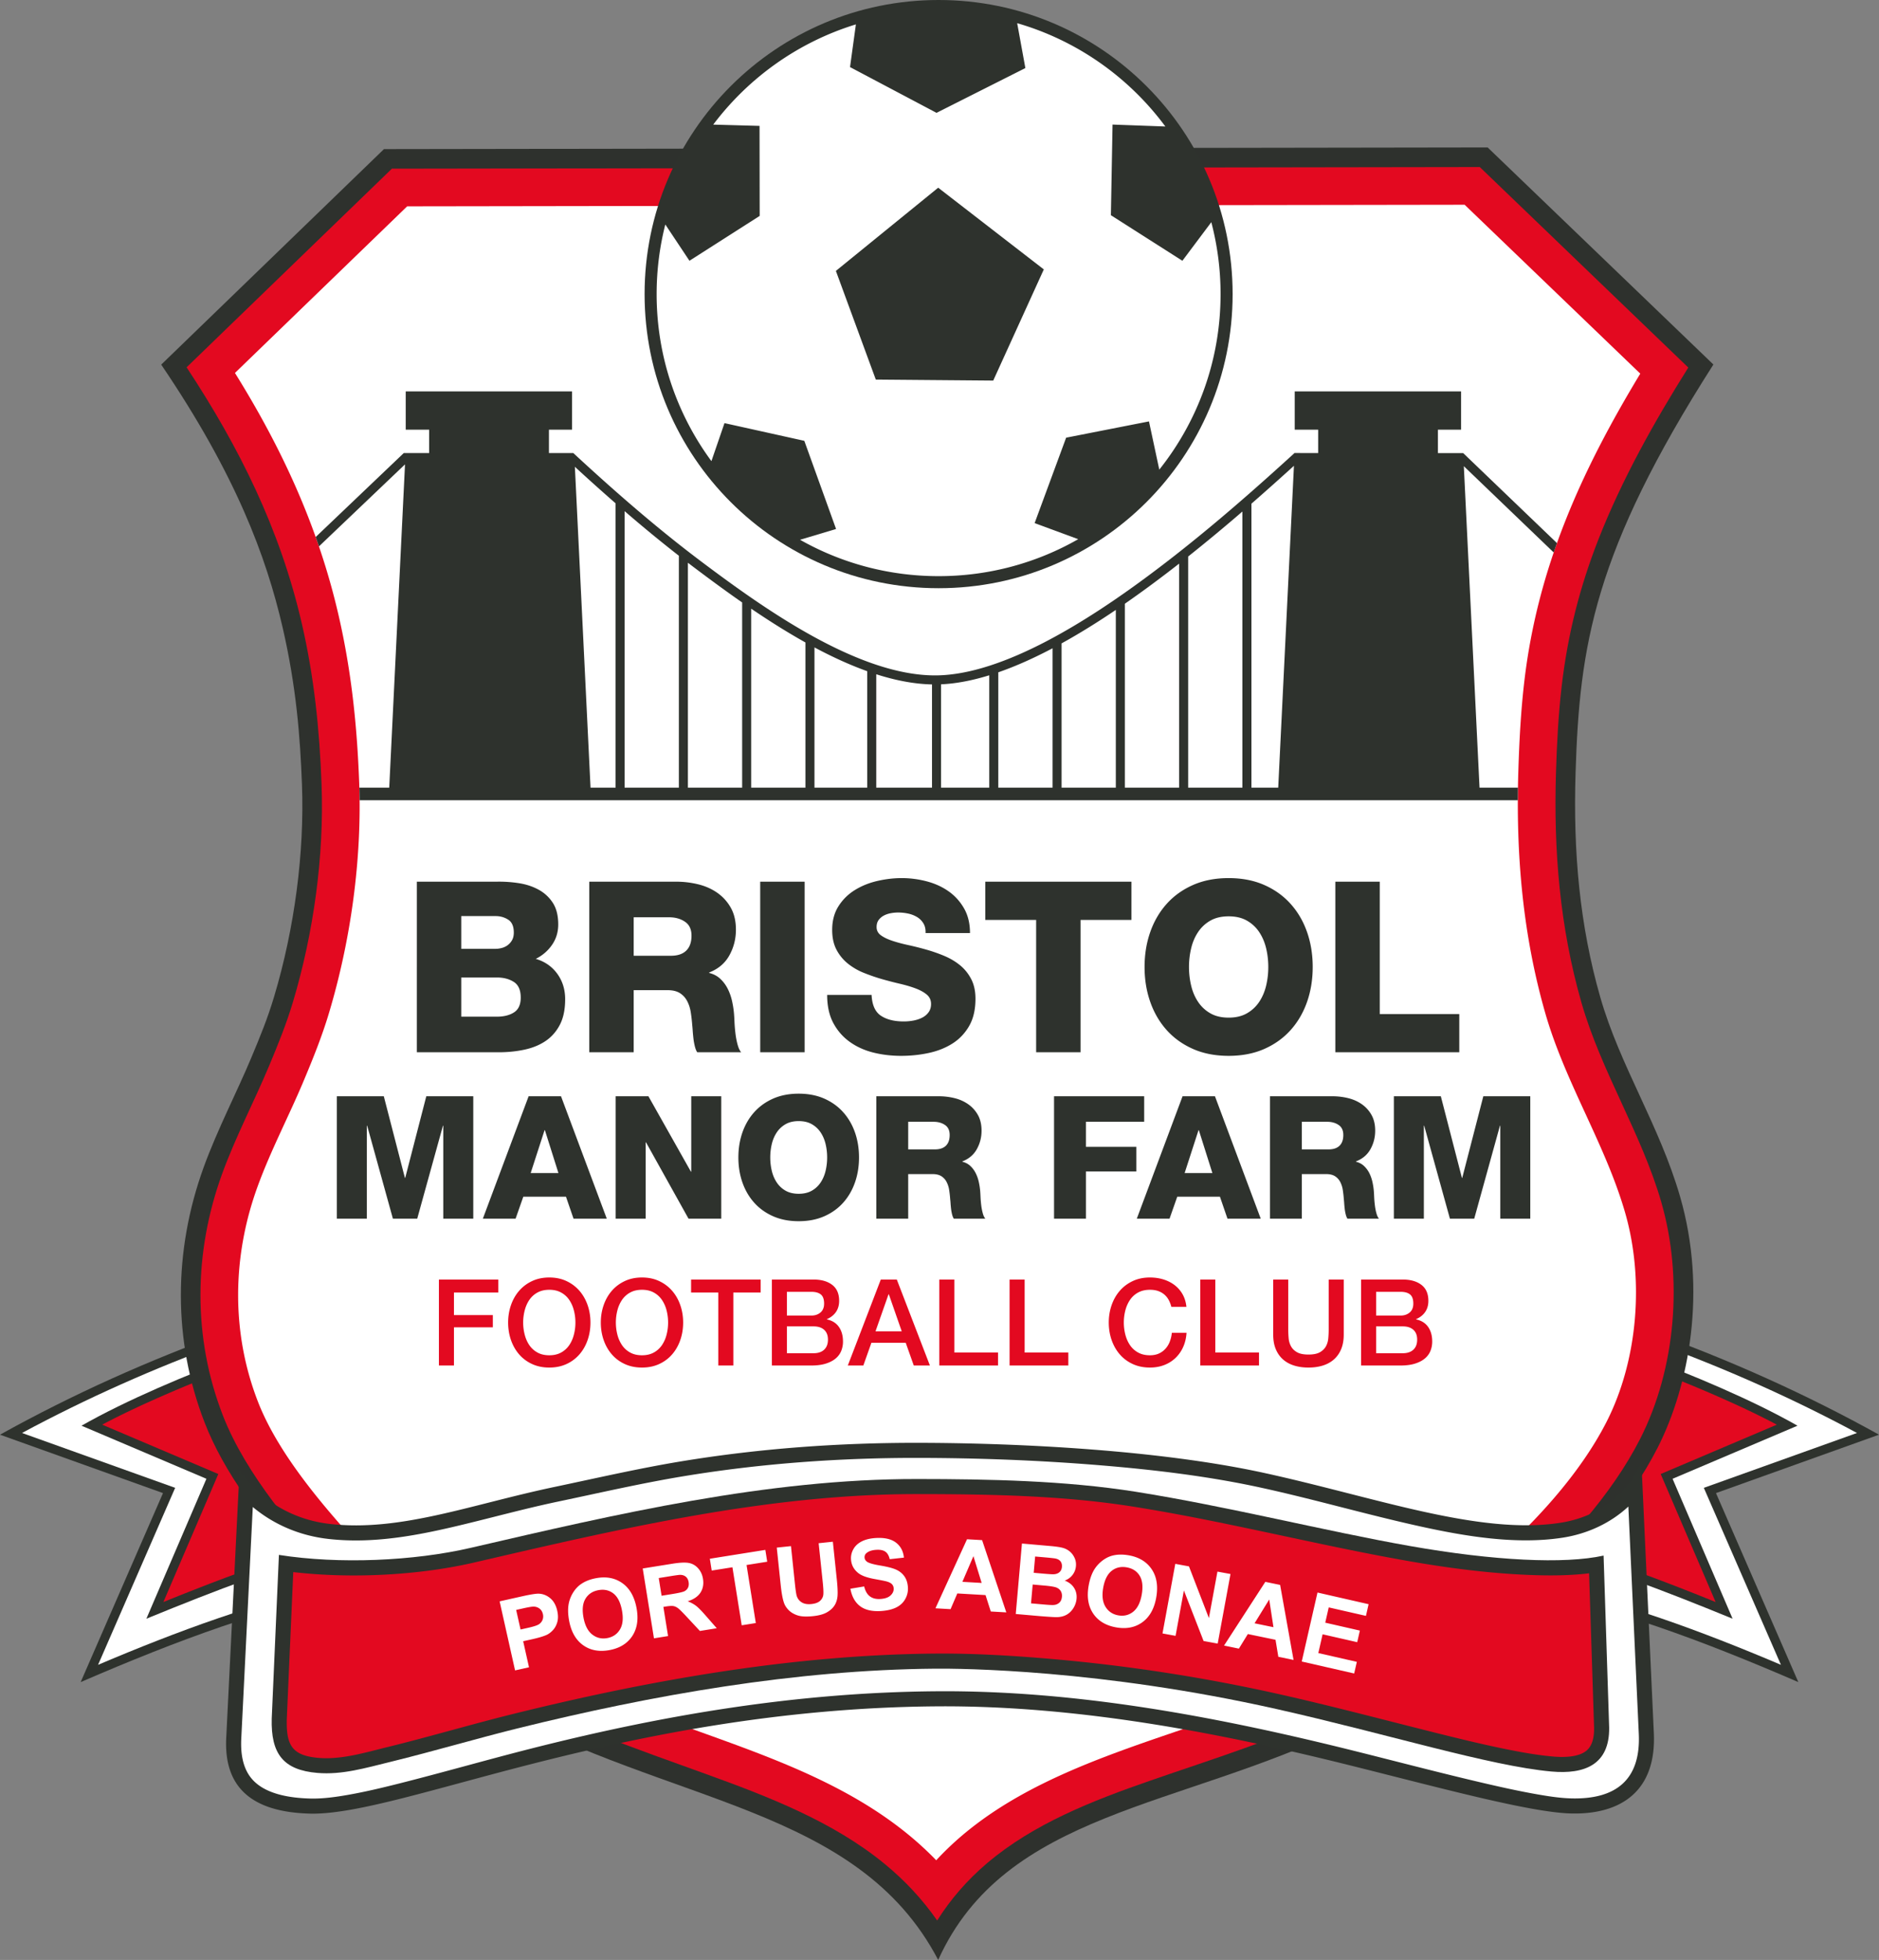
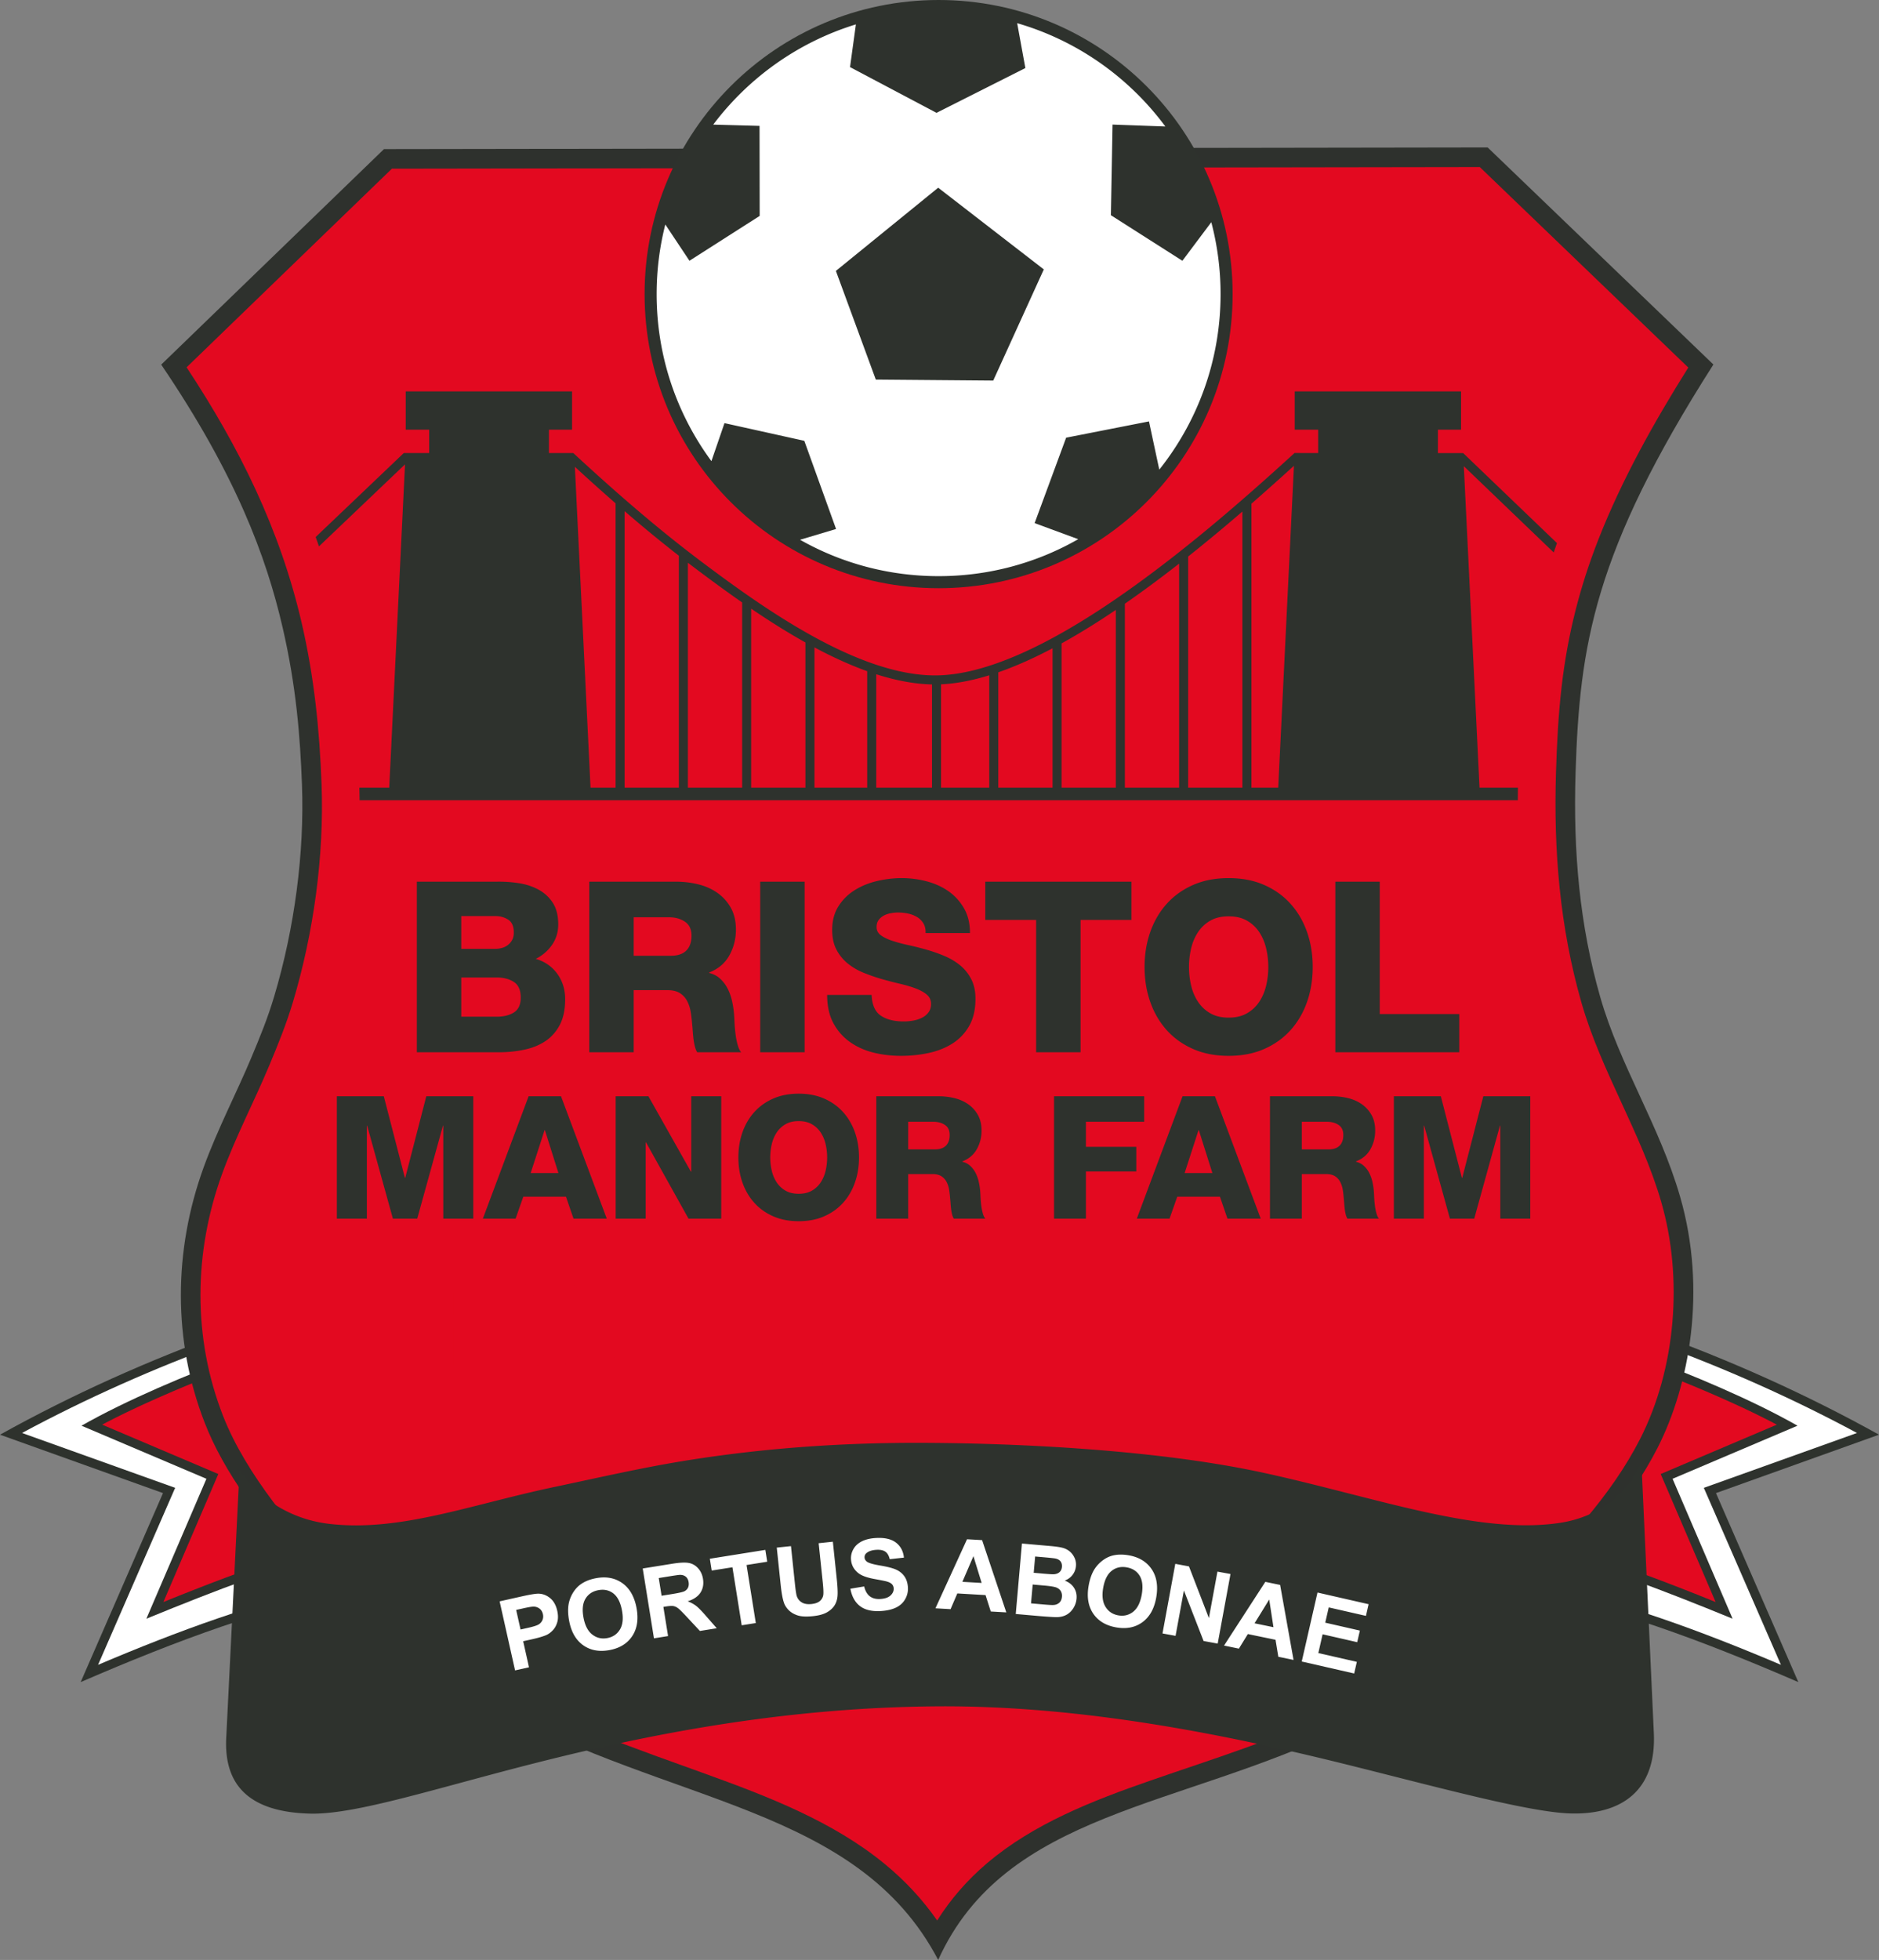
<svg xmlns="http://www.w3.org/2000/svg" viewBox=".1 -.02 543.68 566.93">
  <rect x=".1" y="-.02" width="543.68" height="566.93" fill="#808080" stroke="none" />
  <defs>
    <clipPath id="a">
      <path d="M441 385h102.7v102H441Zm0 0" />
    </clipPath>
  </defs>
  <path fill="#2e322d" fill-rule="evenodd" d="M66.04 385.184C43.272 393.37 21.25 403.234.097 414.98l47.168 16.891-23.825 54.676c28.149-12.188 54.399-21.871 78.696-26.277Zm0 0" />
  <g clip-path="url(#a)">
    <path fill="#2e322d" fill-rule="evenodd" d="M477.84 385.184c22.765 8.187 44.785 18.05 65.941 29.796l-47.172 16.891 23.829 54.676c-28.149-12.188-54.403-21.871-78.696-26.277Zm0 0" />
  </g>
  <path fill="#fff" fill-rule="evenodd" d="M64.707 388.45c-20.004 7.304-39.484 15.952-58.242 26.03l44.316 15.872-22.304 51.191c11.488-4.875 23.109-9.484 34.91-13.527 11.402-3.91 23.078-7.32 34.918-9.68ZM479.172 388.45c20 7.304 39.48 15.952 58.238 26.03l-44.316 15.872 22.308 51.191c-11.488-4.875-23.113-9.484-34.91-13.527-11.406-3.91-23.078-7.32-34.922-9.68Zm0 0" />
  <path fill="#2e322d" fill-rule="evenodd" d="M68.926 392.164c-14.621 5.399-32.317 12.848-45.242 20.215l36.144 15.355-17.375 40.477c20.524-8.395 38.734-15.371 56.797-19.977Zm0 0" />
  <path fill="#e30920" fill-rule="evenodd" d="M67.707 395.406a416.773 416.773 0 0 0-18.719 7.535c-6.5 2.805-13.031 5.805-19.324 9.137l33.602 14.277-15.895 37.032c15.691-6.348 31.664-12.434 47.992-16.836Zm0 0" />
  <path fill="#2e322d" fill-rule="evenodd" d="M474.953 392.164c14.617 5.399 32.317 12.848 45.242 20.215l-36.144 15.355 17.37 40.477c-20.519-8.395-38.733-15.371-56.792-19.977Zm0 0" />
  <path fill="#e30920" fill-rule="evenodd" d="m476.172 395.406-27.66 51.145c16.328 4.402 32.304 10.488 47.996 16.836l-15.895-37.032 33.598-14.277c-6.29-3.332-12.824-6.332-19.32-9.137a416.773 416.773 0 0 0-18.72-7.535Zm0 0" />
  <path fill="#2e312d" fill-rule="evenodd" d="m111.2 43.11 319.347-.481 65.316 62.789c-34.633 54.21-38.73 81.355-39.879 118.105-.718 23 1.196 44.137 7.145 64.895 5.703 19.894 17.129 37.07 23.094 57.687 7.836 27.075 2.683 54.66-6.547 72.739-15.7 30.754-53.922 63.16-90.14 80.824-48.075 23.45-98.493 24.2-117.977 67.242-23.329-44.605-77.946-44.96-128.145-73.113-18.16-10.188-36.242-18.902-49.644-33.418-18.606-20.152-29.04-34.961-34.457-48.895-9.176-23.59-9.075-49.683-.27-73.894 3.969-10.91 9.602-21.711 13.719-31.543 2.68-6.402 4.761-11.465 6.66-17.809 5.941-19.84 8.777-41.691 8.055-61.203-.52-14.008-1.668-28.515-5.594-45.515C77.145 161 68.3 137.21 46.746 105.45Zm0 0" />
  <path fill="#e30920" fill-rule="evenodd" d="M271.266 555.508c3.91-6.2 8.703-11.707 14.43-16.574 13.495-11.473 30.667-18.137 47.21-23.883 18.324-6.367 36.64-11.938 54.145-20.477 31.941-15.578 71.312-46.445 87.578-78.308 10.418-20.407 12.496-46.66 6.152-68.582-5.785-19.985-17.351-37.645-23.101-57.704-6.254-21.828-8.07-43.984-7.36-66.632.258-8.344.688-16.684 1.657-24.98 1.734-14.821 5.207-28.579 10.664-42.477 6.78-17.258 16.078-33.856 25.957-49.594L428.27 48.3l-314.774.472L54.09 106.23c15.226 23.075 27.035 46.82 33.316 74.012 3.594 15.559 5.145 30.668 5.735 46.586.773 20.844-2.301 43.035-8.29 63.04-1.898 6.335-4.312 12.277-6.863 18.37-4.394 10.492-9.722 20.582-13.617 31.29-8.246 22.667-8.543 47.363.223 69.902 6.664 17.136 21.015 33.757 33.34 47.105 13.046 14.133 31.687 23.027 48.254 32.317 18.546 10.402 38.218 17.062 58.109 24.261 18.02 6.52 36.816 13.735 51.777 26.024 5.875 4.824 10.934 10.258 15.192 16.37Zm0 0" />
-   <path fill="#fff" fill-rule="evenodd" d="M270.992 538.082c27.89-30.172 74.559-35.39 111.281-53.3 29.723-14.5 67.508-43.817 82.649-73.47 9.156-17.937 10.96-41.34 5.387-60.601-5.735-19.824-17.309-37.508-23.106-57.727-6.57-22.925-8.523-46.187-7.777-69.976.27-8.656.719-17.301 1.726-25.906 3.891-33.313 16.72-61.196 33.555-89.043l-50.82-48.852-305.977.461-49.828 48.191c13.574 21.805 24.055 44.434 29.945 69.93 3.746 16.238 5.391 32.024 6.004 48.633.82 22.039-2.406 45.422-8.738 66.57-2.012 6.715-4.547 13-7.25 19.453-4.32 10.317-9.61 20.297-13.43 30.809-7.34 20.176-7.668 42.152.14 62.226 6.079 15.63 19.962 31.5 31.188 43.66 11.965 12.958 30.352 21.669 45.575 30.208 17.964 10.074 37.218 16.543 56.492 23.515 19.34 7 38.918 14.657 54.984 27.852a95.123 95.123 0 0 1 8 7.367Zm0 0" />
  <path fill="#2e322d" fill-rule="evenodd" d="M117.492 113.195h48.133v11.07h-6.691v6.77h7.054l.266.246c11.95 11.04 24.226 21.742 37.254 31.504 17.441 13.074 44.699 32.563 67.14 32.563 19.93 0 45.207-16.66 60.786-28.145 15.011-11.07 29.086-23.281 42.859-35.844l.375-.34 6.836.008v-6.761h-6.785v-11.07h48.133v11.07h-6.696v6.78h7.313l27.136 26.032c-.32.899-.636 1.805-.945 2.711l-26.008-24.96 4.543 92.983h11.118a284.09 284.09 0 0 0-.036 3.645H104.148a187.814 187.814 0 0 0-.07-3.644h8.645l4.566-93.512-24.902 23.73c-.309-.906-.625-1.812-.946-2.71l25.485-24.286h7.351v-6.77h-6.785Zm223.778 49.82v64.798h-15.696v-53.2a319.226 319.226 0 0 0 7.41-5.304 384.698 384.698 0 0 0 8.286-6.293Zm2.617 64.798v-66.856a499.295 499.295 0 0 0 15.695-13.016v79.871Zm-57.551-32.5v32.5h-13.95v-29.887c4.489-.2 9.188-1.14 13.95-2.613Zm2.617 32.5v-33.36c5.246-1.82 10.54-4.23 15.695-6.953v40.313Zm18.309 0v-41.727c5.511-3.04 10.82-6.387 15.695-9.684v51.41Zm54.933 0v-82.137c4.14-3.61 8.235-7.27 12.301-10.961l-4.55 93.097Zm-163.054-65.051v65.05h15.695v-53.566c-4.649-3.23-8.996-6.441-12.899-9.367-.933-.7-1.867-1.406-2.796-2.117Zm-2.614 65.05v-67.074a410.758 410.758 0 0 1-15.695-12.902v79.976Zm73.243 0v-29.855c-5.223-.11-10.653-1.187-16.133-2.941v32.797Zm-18.747 0V194.13c-5.105-1.824-10.234-4.195-15.261-6.879v40.563Zm-17.875 0V185.82c-5.43-3.03-10.714-6.39-15.695-9.773v51.766Zm-54.933 0V145.57a601.258 601.258 0 0 1-11.778-10.566l4.532 92.809ZM69.406 425.27l-3.847 77.418c-.723 14.5 7.617 21.484 24.285 21.898 13.11.324 36.117-7.262 65.11-14.613 31.843-8.078 71.058-16.028 115.796-16.414 43.023-.375 85.926 8.546 121.246 17.386 25.774 6.453 51.016 13.301 62.64 13.598 14.676.375 24.755-6.645 23.997-23.227L475.02 422.7c-3.29 8.406-11.395 15.906-23.461 17.766-23.504 3.625-53.47-7.39-85.7-14.43-30.277-6.61-70.75-8.668-100.316-8.7-22.773-.022-45.684 1.618-68.332 5.353-12.281 2.027-24.484 4.847-36.543 7.378-24.328 5.106-44.606 13.036-65.063 10.735-11.453-1.29-20.488-7.293-26.199-15.531Zm0 0" />
-   <path fill="#fff" fill-rule="evenodd" d="m73.242 435.895-3.332 67.007c-.195 3.95.305 8.254 2.883 11.426 3.86 4.746 11.457 5.758 17.16 5.899 3.531.086 7.293-.442 10.766-1.051 4.918-.86 9.816-2.028 14.66-3.246 12.867-3.242 25.633-6.918 38.504-10.184 38.586-9.785 76.906-16.203 116.828-16.547 41.262-.36 82.465 7.535 122.344 17.52 12.175 3.047 24.332 6.242 36.554 9.086 4.88 1.136 9.793 2.226 14.723 3.105 3.363.598 7 1.188 10.414 1.274 12.836.328 20.145-5.309 19.531-18.668l-3.02-65.754c-5.152 4.797-11.847 7.902-19.034 9.011-13.399 2.067-28.055-.378-41.176-3.265-15.45-3.399-30.652-7.836-46.117-11.211-15.25-3.332-31.14-5.207-46.692-6.485-17.492-1.433-35.148-2.097-52.699-2.117-22.629-.023-45.285 1.61-67.621 5.293-12.2 2.016-24.258 4.805-36.356 7.344-10.378 2.18-20.558 5.055-30.878 7.445-9.641 2.235-19.493 4.012-29.426 3.77a70.153 70.153 0 0 1-6.14-.414c-8.22-.926-15.747-4.117-21.876-9.238Zm0 0" />
-   <path fill="#2e322d" fill-rule="evenodd" d="m80.805 449.75-2.082 47.348c-.258 10.09 3.246 14.89 13.238 15.718 7.113.594 13.758-1.398 21.223-3.226 12.12-2.969 25.351-6.86 36.629-9.649 39.175-9.683 80.382-16.93 120.824-17.28 7.558-.067 47.82.226 98.754 11.66 31.984 7.183 61.746 16.468 79.578 18.085 9.71.883 16.851-2.027 16.734-12.676l-1.613-49.78c-11.363 2.5-31.684 1.523-56.043-2.774-24.363-4.293-52.766-11.473-79.336-15.692-20.473-3.25-42.477-3.664-63.184-3.683-43.558-.051-86.933 10.113-129.265 19.914-16.399 3.797-38.008 4.781-55.457 2.035Zm0 0" />
-   <path fill="#e30920" fill-rule="evenodd" d="m84.953 454.719-1.871 42.527c-.187 7.531 1.48 10.582 9.238 11.227 6.61.55 13.473-1.563 19.825-3.118 12.261-3.003 24.37-6.617 36.62-9.644 39.669-9.809 80.883-17.055 121.833-17.414 11.093-.094 22.484.586 33.523 1.535a498.174 498.174 0 0 1 66.227 10.234c15.152 3.403 30.136 7.387 45.199 11.157 6.258 1.566 12.539 3.101 18.851 4.418 4.91 1.023 9.965 1.972 14.965 2.425 2.938.266 7.469.305 9.856-1.761 1.8-1.559 2.144-4.239 2.125-6.48l-1.45-44.755c-6.312.778-13.101.696-19.167.395-11.168-.547-22.43-2.055-33.438-3.992-26.523-4.676-52.633-11.453-79.262-15.68-20.507-3.258-41.77-3.613-62.504-3.633-43.324-.05-86.289 10.082-128.277 19.805-15.945 3.691-35.504 4.715-52.293 2.754Zm0 0" />
  <path fill="#2e322d" fill-rule="evenodd" d="M271.68-.02c46.984 0 85.074 38.09 85.074 85.075 0 46.984-38.09 85.07-85.074 85.07-46.985 0-85.07-38.086-85.07-85.07 0-46.985 38.085-85.075 85.07-85.075Zm0 0" />
  <path fill="#fff" fill-rule="evenodd" d="M294.414 6.684c17.383 5.035 32.379 15.699 42.879 29.886l-15.285-.558-.477 26.218 20.688 13.18 8.367-11.16a81.737 81.737 0 0 1 2.68 20.805c0 19.191-6.633 36.836-17.73 50.77l-2.985-13.95-23.969 4.707-9.117 24.715 12.61 4.648c-11.91 6.805-25.7 10.692-40.395 10.692-14.57 0-28.25-3.825-40.09-10.524l10.422-3.117-9.188-25.504-23.097-5.12-3.782 10.995c-9.96-13.523-15.851-30.23-15.851-48.312 0-6.953.875-13.703 2.511-20.145l6.985 10.5 20.32-12.976-.039-26.04-13.398-.37c10.238-13.59 24.625-23.883 41.277-28.989l-1.7 12.348 25.028 13.238 25.707-12.953ZM271.56 54.277 241.96 78.344l11.55 31.437 33.977.285 14.637-32.156ZM149.133 483.16l-4.469-19.973 6.465-1.445c2.453-.55 4.074-.805 4.863-.773 1.211.043 2.317.48 3.317 1.308.996.832 1.671 2.043 2.027 3.63.273 1.226.281 2.308.023 3.241-.261.938-.675 1.72-1.257 2.352-.579.629-1.204 1.102-1.875 1.41-.922.406-2.293.817-4.122 1.227l-2.628.586 1.687 7.535Zm.316-17.492 1.27 5.664 2.203-.496c1.59-.356 2.633-.695 3.121-1.024a2.72 2.72 0 0 0 1.039-1.265c.203-.512.242-1.063.11-1.652-.165-.727-.512-1.278-1.047-1.657a2.853 2.853 0 0 0-1.813-.523c-.508.015-1.484.191-2.934.515ZM164.785 468.855c-.387-2.05-.406-3.828-.058-5.332a9.723 9.723 0 0 1 1.351-3.113c.637-.96 1.39-1.726 2.258-2.297 1.152-.773 2.547-1.308 4.184-1.617 2.964-.562 5.507-.09 7.632 1.41s3.5 3.887 4.118 7.16c.617 3.25.21 5.954-1.208 8.125-1.417 2.164-3.605 3.528-6.554 4.086-2.988.567-5.543.102-7.653-1.386-2.109-1.493-3.464-3.84-4.07-7.036Zm4.156-.925c.43 2.273 1.286 3.902 2.559 4.879 1.273.976 2.719 1.308 4.34 1 1.613-.305 2.832-1.137 3.652-2.504.813-1.36 1.004-3.207.563-5.535-.438-2.305-1.266-3.93-2.489-4.875-1.226-.942-2.675-1.254-4.347-.938-1.676.316-2.918 1.148-3.723 2.488-.805 1.34-.992 3.164-.555 5.485ZM189.32 473.883l-3.25-20.203 8.59-1.38c2.16-.347 3.758-.417 4.793-.21 1.04.203 1.926.723 2.664 1.555.738.835 1.2 1.847 1.39 3.043.243 1.515 0 2.843-.73 3.972-.734 1.125-1.968 1.969-3.699 2.508.965.375 1.785.82 2.461 1.344.672.523 1.617 1.492 2.844 2.906l3.105 3.547-4.879.785-3.656-3.926c-1.3-1.402-2.176-2.277-2.629-2.62-.449-.349-.906-.563-1.363-.65-.457-.077-1.152-.042-2.09.106l-.824.133 1.355 8.434Zm2.207-12.317 3.016-.484c1.957-.316 3.168-.59 3.629-.836.46-.242.793-.59 1.008-1.039.207-.45.265-.973.168-1.582-.11-.68-.38-1.2-.809-1.559-.43-.359-.984-.539-1.664-.546-.34.011-1.336.144-2.992.414l-3.18.511ZM214.707 470.113l-2.68-16.785-5.996.953-.543-3.418 16.059-2.562.543 3.422-5.98.953 2.68 16.789ZM224.855 447.64l4.11-.43 1.156 11.02c.184 1.75.356 2.883.508 3.387.266.817.754 1.442 1.465 1.875.719.438 1.648.594 2.797.473 1.164-.121 2.023-.453 2.566-.992.54-.536.836-1.16.879-1.868.05-.707-.012-1.867-.18-3.476l-1.183-11.258 4.109-.433 1.121 10.69c.258 2.446.328 4.185.211 5.216-.117 1.031-.434 1.922-.957 2.683-.527.754-1.27 1.391-2.219 1.91-.957.516-2.246.856-3.855 1.028-1.946.203-3.442.133-4.492-.211-1.051-.344-1.907-.844-2.563-1.5-.656-.652-1.121-1.367-1.387-2.133-.394-1.137-.707-2.844-.945-5.125ZM246.156 459.535l3.985-.66c.328 1.336.882 2.293 1.668 2.875.777.578 1.793.832 3.046.75 1.325-.086 2.31-.434 2.946-1.043.637-.605.93-1.285.883-2.035-.036-.485-.204-.887-.512-1.203-.3-.324-.817-.586-1.543-.79-.488-.136-1.613-.359-3.356-.675-2.246-.399-3.843-.973-4.785-1.711-1.328-1.04-2.047-2.367-2.152-3.984-.07-1.043.16-2.032.691-2.977.532-.945 1.336-1.687 2.41-2.238 1.083-.543 2.403-.871 3.973-.973 2.567-.168 4.528.266 5.903 1.3 1.367 1.044 2.144 2.493 2.335 4.368l-4.109.453c-.246-1.039-.676-1.77-1.285-2.187-.613-.422-1.496-.594-2.656-.52-1.2.082-2.125.387-2.766.926-.418.34-.61.777-.574 1.309.031.484.265.882.695 1.199.547.402 1.844.777 3.879 1.113 2.04.344 3.555.734 4.547 1.176.996.445 1.793 1.086 2.394 1.93.602.843.946 1.91 1.028 3.195a6.013 6.013 0 0 1-.754 3.351c-.586 1.067-1.453 1.887-2.61 2.461-1.156.575-2.62.922-4.394 1.04-2.582.167-4.606-.294-6.066-1.395-1.465-1.106-2.407-2.79-2.82-5.055ZM291.27 466.379l-4.493-.258-1.515-4.746-8.168-.473-1.953 4.547-4.375-.254 9.136-19.968 4.364.25Zm-7.133-8.52-2.38-7.746-3.195 7.426ZM295.793 446.46l8.148.716c1.614.14 2.813.312 3.594.52a5.333 5.333 0 0 1 2.055 1.027c.586.48 1.055 1.093 1.41 1.84.355.746.496 1.562.418 2.437a4.794 4.794 0 0 1-1 2.563 4.814 4.814 0 0 1-2.25 1.609c1.207.473 2.11 1.172 2.7 2.101.593.93.835 1.985.73 3.16a6.106 6.106 0 0 1-.883 2.649c-.508.836-1.156 1.488-1.95 1.945-.792.457-1.742.7-2.847.727-.691.012-2.352-.09-4.977-.3l-6.937-.61Zm3.82 3.755-.414 4.71 2.696.24c1.605.14 2.605.202 3 .19.707-.02 1.285-.21 1.722-.582.438-.367.684-.878.742-1.539.055-.632-.07-1.16-.382-1.586-.317-.421-.813-.707-1.489-.847-.402-.082-1.574-.207-3.511-.38Zm-.71 8.105-.481 5.45 3.808.335c1.485.13 2.43.176 2.836.125.622-.058 1.145-.289 1.567-.68.422-.398.668-.96.73-1.683.055-.613-.054-1.144-.308-1.597-.262-.454-.664-.801-1.207-1.047-.543-.243-1.754-.446-3.625-.61ZM315.082 458.727c.356-2.055.957-3.727 1.816-5.016a9.761 9.761 0 0 1 2.356-2.438c.933-.675 1.906-1.132 2.918-1.363 1.351-.316 2.844-.328 4.484-.047 2.973.516 5.192 1.844 6.656 4 1.465 2.149 1.915 4.867 1.348 8.149-.562 3.258-1.89 5.648-3.98 7.183-2.086 1.532-4.614 2.04-7.57 1.528-3-.516-5.227-1.844-6.68-3.977-1.453-2.137-1.903-4.812-1.348-8.02Zm4.215.59c-.39 2.28-.16 4.105.687 5.464.852 1.364 2.09 2.18 3.711 2.461 1.621.281 3.055-.07 4.301-1.062 1.238-.993 2.063-2.653 2.469-4.993.398-2.308.187-4.12-.625-5.433-.817-1.313-2.067-2.113-3.742-2.402-1.68-.293-3.133.05-4.36 1.023-1.222.973-2.039 2.617-2.441 4.941ZM336.465 472.469l3.7-20.13 3.956.731 5.766 14.953 2.472-13.441 3.778.695-3.703 20.13-4.082-.75-5.696-14.622-2.414 13.13ZM374.383 480.133l-4.406-.91-.809-4.918-8.008-1.657-2.594 4.215-4.293-.886 11.946-18.43 4.281.887Zm-5.813-9.469-1.226-8.008-4.242 6.88ZM376.754 480.59l4.555-19.953 14.789 3.375-.77 3.379-10.765-2.457-1.008 4.421 10.015 2.286-.765 3.359-10.016-2.285-1.238 5.43 11.144 2.543-.77 3.363Zm0 0" />
  <path fill="#e30920" fill-rule="evenodd" d="M127.098 370.102h17.172v3.761h-12.82v6.512h11.25v3.55h-11.25v11.044h-4.352ZM159.035 373.063c-1.324 0-2.469.265-3.43.8a6.698 6.698 0 0 0-2.351 2.14c-.606.895-1.05 1.911-1.34 3.048a13.919 13.919 0 0 0-.437 3.484c0 1.184.144 2.344.437 3.48.29 1.141.734 2.157 1.34 3.051a6.772 6.772 0 0 0 2.351 2.141c.961.535 2.106.8 3.43.8 1.324 0 2.469-.265 3.43-.8a6.738 6.738 0 0 0 2.351-2.14c.606-.895 1.051-1.91 1.34-3.051.293-1.137.438-2.297.438-3.48 0-1.184-.145-2.349-.438-3.485-.289-1.137-.734-2.153-1.34-3.047a6.664 6.664 0 0 0-2.351-2.14c-.961-.536-2.106-.801-3.43-.801Zm0-3.555c1.86 0 3.524.347 5 1.047a11.207 11.207 0 0 1 3.742 2.82c1.024 1.184 1.805 2.566 2.352 4.145.547 1.578.816 3.25.816 5.015 0 1.785-.27 3.469-.816 5.05-.547 1.58-1.328 2.958-2.352 4.145a11.003 11.003 0 0 1-3.742 2.801c-1.476.688-3.14 1.028-5 1.028-1.86 0-3.523-.34-4.996-1.028a10.98 10.98 0 0 1-3.746-2.8c-1.02-1.188-1.805-2.567-2.352-4.145-.543-1.582-.816-3.266-.816-5.05 0-1.766.273-3.438.816-5.016.547-1.579 1.332-2.961 2.352-4.145a11.184 11.184 0 0 1 3.746-2.82c1.473-.7 3.137-1.047 4.996-1.047ZM185.855 373.063c-1.324 0-2.468.265-3.433.8a6.731 6.731 0 0 0-2.352 2.14 9.696 9.696 0 0 0-1.34 3.048c-.289 1.137-.433 2.3-.433 3.484 0 1.184.144 2.344.433 3.48a9.678 9.678 0 0 0 1.34 3.051 6.806 6.806 0 0 0 2.352 2.141c.965.535 2.11.8 3.433.8 1.32 0 2.465-.265 3.43-.8a6.806 6.806 0 0 0 2.352-2.14 9.678 9.678 0 0 0 1.34-3.051c.289-1.137.433-2.297.433-3.48 0-1.184-.144-2.349-.433-3.485a9.696 9.696 0 0 0-1.34-3.047 6.731 6.731 0 0 0-2.352-2.14c-.965-.536-2.11-.801-3.43-.801Zm0-3.555c1.856 0 3.524.347 4.997 1.047 1.472.695 2.722 1.636 3.742 2.82 1.023 1.184 1.808 2.566 2.351 4.145.547 1.578.82 3.25.82 5.015 0 1.785-.273 3.469-.82 5.05-.543 1.58-1.328 2.958-2.351 4.145-1.02 1.184-2.27 2.118-3.742 2.801-1.473.688-3.141 1.028-4.997 1.028-1.859 0-3.527-.34-5-1.028-1.472-.683-2.722-1.617-3.742-2.8-1.023-1.188-1.808-2.567-2.351-4.145-.547-1.582-.82-3.266-.82-5.05 0-1.766.273-3.438.82-5.016.543-1.579 1.328-2.961 2.351-4.145 1.02-1.184 2.27-2.125 3.742-2.82 1.473-.7 3.141-1.047 5-1.047ZM200.063 370.102h20.132v3.761h-7.906v21.106h-4.355v-21.106h-7.871ZM227.785 380.516h7.106c1.047 0 1.918-.297 2.613-.891.695-.59 1.047-1.445 1.047-2.559 0-1.253-.317-2.136-.942-2.648-.629-.508-1.53-.766-2.718-.766h-7.106Zm-4.351-10.414h12.086c2.23 0 4.015.507 5.363 1.53 1.347 1.024 2.02 2.567 2.02 4.634 0 1.254-.31 2.328-.923 3.222-.617.895-1.492 1.582-2.628 2.07v.07c1.53.325 2.691 1.052 3.48 2.177.79 1.125 1.184 2.539 1.184 4.23a7.15 7.15 0 0 1-.52 2.738 5.614 5.614 0 0 1-1.637 2.192c-.746.617-1.695 1.105-2.855 1.465-1.164.36-2.543.539-4.149.539h-11.421Zm4.351 21.312h7.7c1.324 0 2.35-.34 3.081-1.027.73-.684 1.098-1.653 1.098-2.907 0-1.23-.367-2.175-1.098-2.84-.73-.66-1.757-.992-3.082-.992h-7.699ZM254.953 370.102h4.633l9.578 24.867h-4.668l-2.332-6.582h-9.926l-2.336 6.582h-4.492Zm-1.531 14.976h7.59l-3.727-10.695h-.101ZM271.879 370.102h4.355v21.105h12.641v3.762h-16.996ZM292.219 370.102h4.355v21.105h12.64v3.762H292.22ZM339.031 378.008a8.945 8.945 0 0 0-.765-1.988 5.628 5.628 0 0 0-1.254-1.567 5.607 5.607 0 0 0-1.797-1.027c-.684-.242-1.48-.363-2.383-.363-1.324 0-2.469.265-3.434.8a6.685 6.685 0 0 0-2.347 2.14c-.606.895-1.051 1.911-1.344 3.048-.289 1.137-.434 2.3-.434 3.484 0 1.184.145 2.344.434 3.48.293 1.141.738 2.157 1.344 3.051a6.76 6.76 0 0 0 2.347 2.141c.965.535 2.11.8 3.434.8.973 0 1.832-.167 2.578-.503a5.722 5.722 0 0 0 1.914-1.395 6.462 6.462 0 0 0 1.254-2.074c.3-.789.5-1.633.59-2.539h4.25c-.094 1.484-.41 2.844-.957 4.074a10.007 10.007 0 0 1-2.211 3.188 9.775 9.775 0 0 1-3.273 2.07c-1.254.488-2.637.73-4.145.73-1.86 0-3.523-.34-5-1.027-1.473-.683-2.723-1.617-3.742-2.8-1.024-1.188-1.805-2.567-2.352-4.145-.547-1.582-.82-3.266-.82-5.05 0-1.766.273-3.438.82-5.016.547-1.579 1.328-2.961 2.352-4.145 1.02-1.184 2.27-2.125 3.742-2.82 1.477-.7 3.14-1.047 5-1.047 1.39 0 2.703.191 3.934.574 1.23.383 2.316.941 3.257 1.672a8.7 8.7 0 0 1 2.282 2.664c.582 1.047.941 2.242 1.078 3.59ZM347.39 370.102h4.352v21.105h12.645v3.762H347.39ZM368.496 370.102h4.352v14.488c0 .836.043 1.683.12 2.543a5.84 5.84 0 0 0 .7 2.316c.383.684.96 1.246 1.742 1.688.777.441 1.875.66 3.29.66 1.417 0 2.515-.219 3.292-.66.778-.442 1.356-1.004 1.742-1.688.383-.687.614-1.457.696-2.316.082-.86.12-1.707.12-2.543v-14.488h4.356v15.914c0 1.605-.246 2.996-.734 4.18-.485 1.187-1.176 2.179-2.07 2.98-.895.8-1.97 1.398-3.223 1.793-1.254.394-2.649.59-4.18.59-1.531 0-2.926-.196-4.18-.59-1.253-.395-2.328-.992-3.222-1.793-.89-.801-1.582-1.793-2.07-2.98-.489-1.184-.73-2.575-.73-4.18ZM398.273 380.516h7.106c1.043 0 1.914-.297 2.613-.891.695-.59 1.043-1.445 1.043-2.559 0-1.253-.312-2.136-.941-2.648-.625-.508-1.531-.766-2.715-.766h-7.106Zm-4.355-10.414h12.086c2.23 0 4.02.507 5.363 1.53 1.348 1.024 2.024 2.567 2.024 4.634 0 1.254-.309 2.328-.926 3.222-.613.895-1.492 1.582-2.63 2.07v.07c1.532.325 2.696 1.052 3.485 2.177.79 1.125 1.184 2.539 1.184 4.23 0 .977-.176 1.89-.524 2.738a5.577 5.577 0 0 1-1.636 2.192c-.742.617-1.696 1.105-2.856 1.465-1.16.36-2.543.539-4.144.539h-11.426Zm4.355 21.312h7.696c1.324 0 2.351-.34 3.086-1.027.73-.684 1.093-1.653 1.093-2.907 0-1.23-.363-2.175-1.093-2.84-.735-.66-1.762-.992-3.086-.992h-7.696Zm0 0" />
  <path fill="#2e322d" fill-rule="evenodd" d="M133.563 274.438h9.953c.55 0 1.14-.083 1.761-.243a4.956 4.956 0 0 0 1.692-.797 4.623 4.623 0 0 0 1.281-1.449c.344-.601.516-1.336.516-2.21 0-1.798-.54-3.044-1.621-3.735-1.086-.692-2.293-1.035-3.63-1.035h-9.952Zm-12.852-19.422h23.082a36.974 36.974 0 0 1 6.355.418c2.122.32 4.032.941 5.735 1.863a11.31 11.31 0 0 1 4.148 3.8c1.059 1.614 1.59 3.712 1.59 6.29 0 2.21-.598 4.18-1.797 5.91-1.199 1.726-2.765 3.074-4.699 4.043 2.625.781 4.7 2.223 6.219 4.316 1.52 2.098 2.281 4.551 2.281 7.36 0 2.949-.508 5.402-1.52 7.363-1.015 1.957-2.386 3.523-4.113 4.7-1.726 1.171-3.765 2.015-6.117 2.519-2.348.507-4.836.761-7.46.761H120.71Zm12.852 39.047h10.296c2.028 0 3.688-.415 4.977-1.247 1.289-.828 1.934-2.253 1.934-4.28 0-2.169-.668-3.677-2.004-4.528-1.336-.852-2.97-1.278-4.907-1.278h-10.297ZM183.457 276.441h10.781c1.934 0 3.41-.496 4.422-1.488 1.016-.988 1.524-2.43 1.524-4.316 0-1.844-.637-3.192-1.903-4.043-1.265-.856-2.797-1.281-4.594-1.281h-10.23Zm-12.852-21.425h25.153c2.168 0 4.285.254 6.36.761 2.073.508 3.913 1.325 5.527 2.453a13.054 13.054 0 0 1 3.906 4.32c.988 1.75 1.484 3.868 1.484 6.356 0 2.672-.633 5.149-1.898 7.43-1.27 2.281-3.215 3.93-5.84 4.941v.137c1.289.324 2.371.899 3.246 1.73.875.829 1.59 1.797 2.144 2.903.551 1.105.965 2.289 1.243 3.558.277 1.266.46 2.477.554 3.63.043.503.09 1.288.137 2.347.047 1.059.137 2.164.277 3.316.137 1.153.344 2.235.622 3.25.277 1.012.62 1.75 1.035 2.211H201.84c-.278-.414-.508-.992-.692-1.726a18.448 18.448 0 0 1-.414-2.317c-.09-.804-.16-1.554-.207-2.246a34.716 34.716 0 0 0-.136-1.59 46.268 46.268 0 0 0-.418-3.664c-.184-1.195-.528-2.277-1.036-3.246a6.022 6.022 0 0 0-2.105-2.316c-.898-.574-2.11-.863-3.629-.863h-9.746v17.968h-12.852ZM220.063 304.36h12.855v-49.344h-12.856ZM252.29 287.773c.136 2.903 1.034 4.907 2.694 6.012 1.657 1.106 3.868 1.66 6.633 1.66.969 0 1.922-.093 2.867-.277.946-.184 1.786-.473 2.524-.863a5.108 5.108 0 0 0 1.797-1.555c.46-.645.691-1.43.691-2.352 0-1.105-.402-2.003-1.21-2.695-.806-.691-1.876-1.289-3.212-1.797-1.336-.504-2.847-.953-4.527-1.347-1.684-.391-3.422-.84-5.219-1.348a54.878 54.878 0 0 1-5.215-1.797 18.147 18.147 0 0 1-4.633-2.66 12.75 12.75 0 0 1-3.316-4.008c-.851-1.59-1.277-3.512-1.277-5.77 0-2.671.61-4.964 1.832-6.874a14.702 14.702 0 0 1 4.73-4.664c1.938-1.2 4.102-2.075 6.496-2.63 2.399-.55 4.746-.828 7.051-.828 2.442 0 4.848.313 7.223.934 2.37.621 4.48 1.578 6.32 2.867 1.844 1.29 3.34 2.938 4.492 4.942 1.153 2.004 1.73 4.386 1.73 7.152h-12.855c.047-1.105-.16-2.04-.62-2.797a5.374 5.374 0 0 0-1.833-1.832 8.344 8.344 0 0 0-2.59-1.004 13.868 13.868 0 0 0-2.906-.308c-.687 0-1.402.066-2.14.207a6.859 6.859 0 0 0-2.005.687 4.444 4.444 0 0 0-1.484 1.281c-.394.528-.59 1.207-.59 2.04 0 .964.403 1.75 1.211 2.347.805.602 1.887 1.129 3.246 1.59 1.36.46 2.89.875 4.598 1.246a85.86 85.86 0 0 1 5.25 1.313 45.616 45.616 0 0 1 5.254 1.828c1.703.714 3.226 1.613 4.558 2.695 1.34 1.086 2.422 2.422 3.25 4.012.829 1.586 1.243 3.488 1.243 5.699 0 3.133-.61 5.758-1.828 7.879-1.223 2.117-2.836 3.812-4.84 5.078-2.004 1.266-4.297 2.176-6.875 2.73-2.578.555-5.23.829-7.95.829-2.855 0-5.562-.32-8.117-.965-2.558-.649-4.828-1.684-6.808-3.11-1.98-1.43-3.559-3.25-4.735-5.46-1.172-2.212-1.761-4.907-1.761-8.087ZM327.477 266.074h-14.72v38.285h-12.855v-38.285h-14.718v-11.058h42.293ZM344.129 279.688c0 1.843.207 3.64.625 5.39.414 1.75 1.082 3.317 2.004 4.7a10.414 10.414 0 0 0 3.558 3.316c1.45.832 3.211 1.246 5.286 1.246 2.074 0 3.836-.414 5.285-1.246a10.426 10.426 0 0 0 3.562-3.317c.918-1.382 1.586-2.949 2.004-4.699.414-1.75.621-3.547.621-5.39 0-1.844-.207-3.641-.62-5.391-.419-1.75-1.087-3.317-2.005-4.7a10.426 10.426 0 0 0-3.562-3.316c-1.45-.828-3.211-1.242-5.285-1.242-2.075 0-3.836.414-5.286 1.242a10.414 10.414 0 0 0-3.558 3.317c-.922 1.382-1.59 2.949-2.004 4.699a23.123 23.123 0 0 0-.625 5.39Zm-12.852 0c0-3.594.54-6.946 1.625-10.055 1.082-3.11 2.66-5.828 4.73-8.153 2.075-2.328 4.622-4.16 7.638-5.496 3.02-1.336 6.46-2.004 10.332-2.004 3.87 0 7.312.668 10.332 2.004 3.015 1.336 5.562 3.168 7.636 5.496 2.075 2.325 3.653 5.043 4.735 8.153 1.082 3.11 1.62 6.46 1.62 10.055 0 3.593-.538 6.945-1.62 10.054-1.082 3.11-2.66 5.828-4.735 8.156-2.074 2.325-4.62 4.157-7.636 5.493-3.02 1.336-6.461 2.004-10.332 2.004-3.872 0-7.313-.668-10.332-2.004-3.016-1.336-5.563-3.168-7.637-5.493-2.07-2.328-3.649-5.046-4.73-8.156-1.087-3.11-1.626-6.46-1.626-10.055ZM386.473 255.016h12.851V293.3h23.012v11.058h-35.863ZM97.566 317.082h13.586l6.102 23.602h.098l6.097-23.602h13.59v35.402h-8.68V325.61h-.097l-7.438 26.875h-7.043l-7.437-26.875h-.098v26.875h-8.68ZM153.055 317.082h9.37l13.24 35.402h-9.618l-2.184-6.347h-12.347l-2.23 6.347h-9.474Zm.593 22.215h8.032l-3.914-12.399h-.102ZM178.242 317.082h9.473l12.297 21.816h.097v-21.816h8.68v35.402h-9.473l-12.296-22.066h-.098v22.066h-8.68ZM222.969 334.781c0 1.324.148 2.614.445 3.867.297 1.258.777 2.383 1.438 3.375a7.49 7.49 0 0 0 2.554 2.38c1.043.593 2.305.89 3.793.89s2.754-.297 3.793-.89a7.456 7.456 0 0 0 2.555-2.38c.66-.992 1.14-2.117 1.437-3.375.297-1.253.446-2.543.446-3.867 0-1.32-.149-2.61-.446-3.867-.297-1.254-.777-2.379-1.437-3.371a7.456 7.456 0 0 0-2.555-2.379c-1.039-.598-2.304-.894-3.793-.894-1.488 0-2.75.296-3.793.894a7.49 7.49 0 0 0-2.554 2.379c-.66.992-1.141 2.117-1.438 3.371a16.778 16.778 0 0 0-.445 3.867Zm-9.223 0c0-2.578.387-4.98 1.164-7.215.778-2.23 1.91-4.18 3.399-5.847 1.488-1.672 3.312-2.985 5.476-3.946 2.168-.957 4.637-1.437 7.414-1.437 2.778 0 5.25.48 7.414 1.437 2.164.961 3.992 2.274 5.48 3.946 1.485 1.668 2.618 3.617 3.395 5.847.778 2.235 1.164 4.637 1.164 7.215 0 2.578-.386 4.985-1.164 7.215-.777 2.234-1.91 4.184-3.394 5.852-1.489 1.672-3.317 2.984-5.48 3.941-2.165.961-4.637 1.438-7.415 1.438-2.777 0-5.246-.477-7.414-1.438-2.164-.957-3.988-2.27-5.476-3.941-1.489-1.668-2.621-3.618-3.399-5.852-.777-2.23-1.164-4.637-1.164-7.215ZM262.883 332.453h7.738c1.387 0 2.445-.355 3.172-1.066.727-.711 1.09-1.742 1.09-3.102 0-1.32-.453-2.289-1.363-2.898-.907-.614-2.008-.918-3.297-.918h-7.34Zm-9.223-15.371h18.05c1.556 0 3.075.18 4.563.543 1.489.363 2.809.953 3.965 1.762a9.33 9.33 0 0 1 2.805 3.097c.71 1.258 1.066 2.778 1.066 4.563 0 1.918-.457 3.695-1.367 5.332-.906 1.637-2.305 2.816-4.187 3.543v.101c.925.23 1.703.645 2.328 1.239a7.413 7.413 0 0 1 1.539 2.082c.398.793.695 1.644.89 2.554.2.91.333 1.778.399 2.602.031.363.066.926.098 1.688.035.761.101 1.554.199 2.378.101.829.25 1.606.445 2.332.2.727.45 1.254.746 1.586h-9.125c-.199-.296-.363-.71-.496-1.238a12.889 12.889 0 0 1-.297-1.66 32.194 32.194 0 0 1-.148-1.613 20.906 20.906 0 0 0-.102-1.141 31.62 31.62 0 0 0-.297-2.629 7.302 7.302 0 0 0-.742-2.328 4.315 4.315 0 0 0-1.512-1.664c-.644-.41-1.511-.617-2.605-.617h-6.992v12.89h-9.223ZM305.082 317.082h26.082v7.387h-16.86v7.238h14.579v7.14h-14.578v13.637h-9.223ZM342.27 317.082h9.37l13.243 35.402h-9.621l-2.18-6.347h-12.348l-2.23 6.347h-9.473Zm.597 22.215h8.031l-3.918-12.399h-.097ZM376.781 332.453h7.735c1.39 0 2.449-.355 3.175-1.066.727-.711 1.09-1.742 1.09-3.102 0-1.32-.453-2.289-1.363-2.898-.91-.614-2.008-.918-3.297-.918h-7.34Zm-9.222-15.371h18.05c1.551 0 3.075.18 4.563.543 1.484.363 2.808.953 3.965 1.762a9.36 9.36 0 0 1 2.8 3.097c.711 1.258 1.067 2.778 1.067 4.563 0 1.918-.453 3.695-1.363 5.332-.91 1.637-2.305 2.816-4.192 3.543v.101c.926.23 1.703.645 2.332 1.239a7.413 7.413 0 0 1 1.54 2.082c.394.793.69 1.644.89 2.554.2.91.332 1.778.398 2.602.032.363.063.926.098 1.688.031.761.098 1.554.2 2.378.097.829.245 1.606.445 2.332.199.727.445 1.254.742 1.586h-9.121c-.2-.296-.364-.71-.496-1.238a12.889 12.889 0 0 1-.297-1.66 32.193 32.193 0 0 1-.149-1.613 20.906 20.906 0 0 0-.101-1.141 33.374 33.374 0 0 0-.297-2.629 7.4 7.4 0 0 0-.742-2.328 4.295 4.295 0 0 0-1.516-1.664c-.645-.41-1.512-.617-2.602-.617h-6.992v12.89h-9.222ZM403.41 317.082h13.586l6.098 23.602h.101l6.098-23.602h13.586v35.402h-8.676V325.61h-.101l-7.438 26.875h-7.039l-7.438-26.875h-.101v26.875h-8.676Zm0 0" />
</svg>